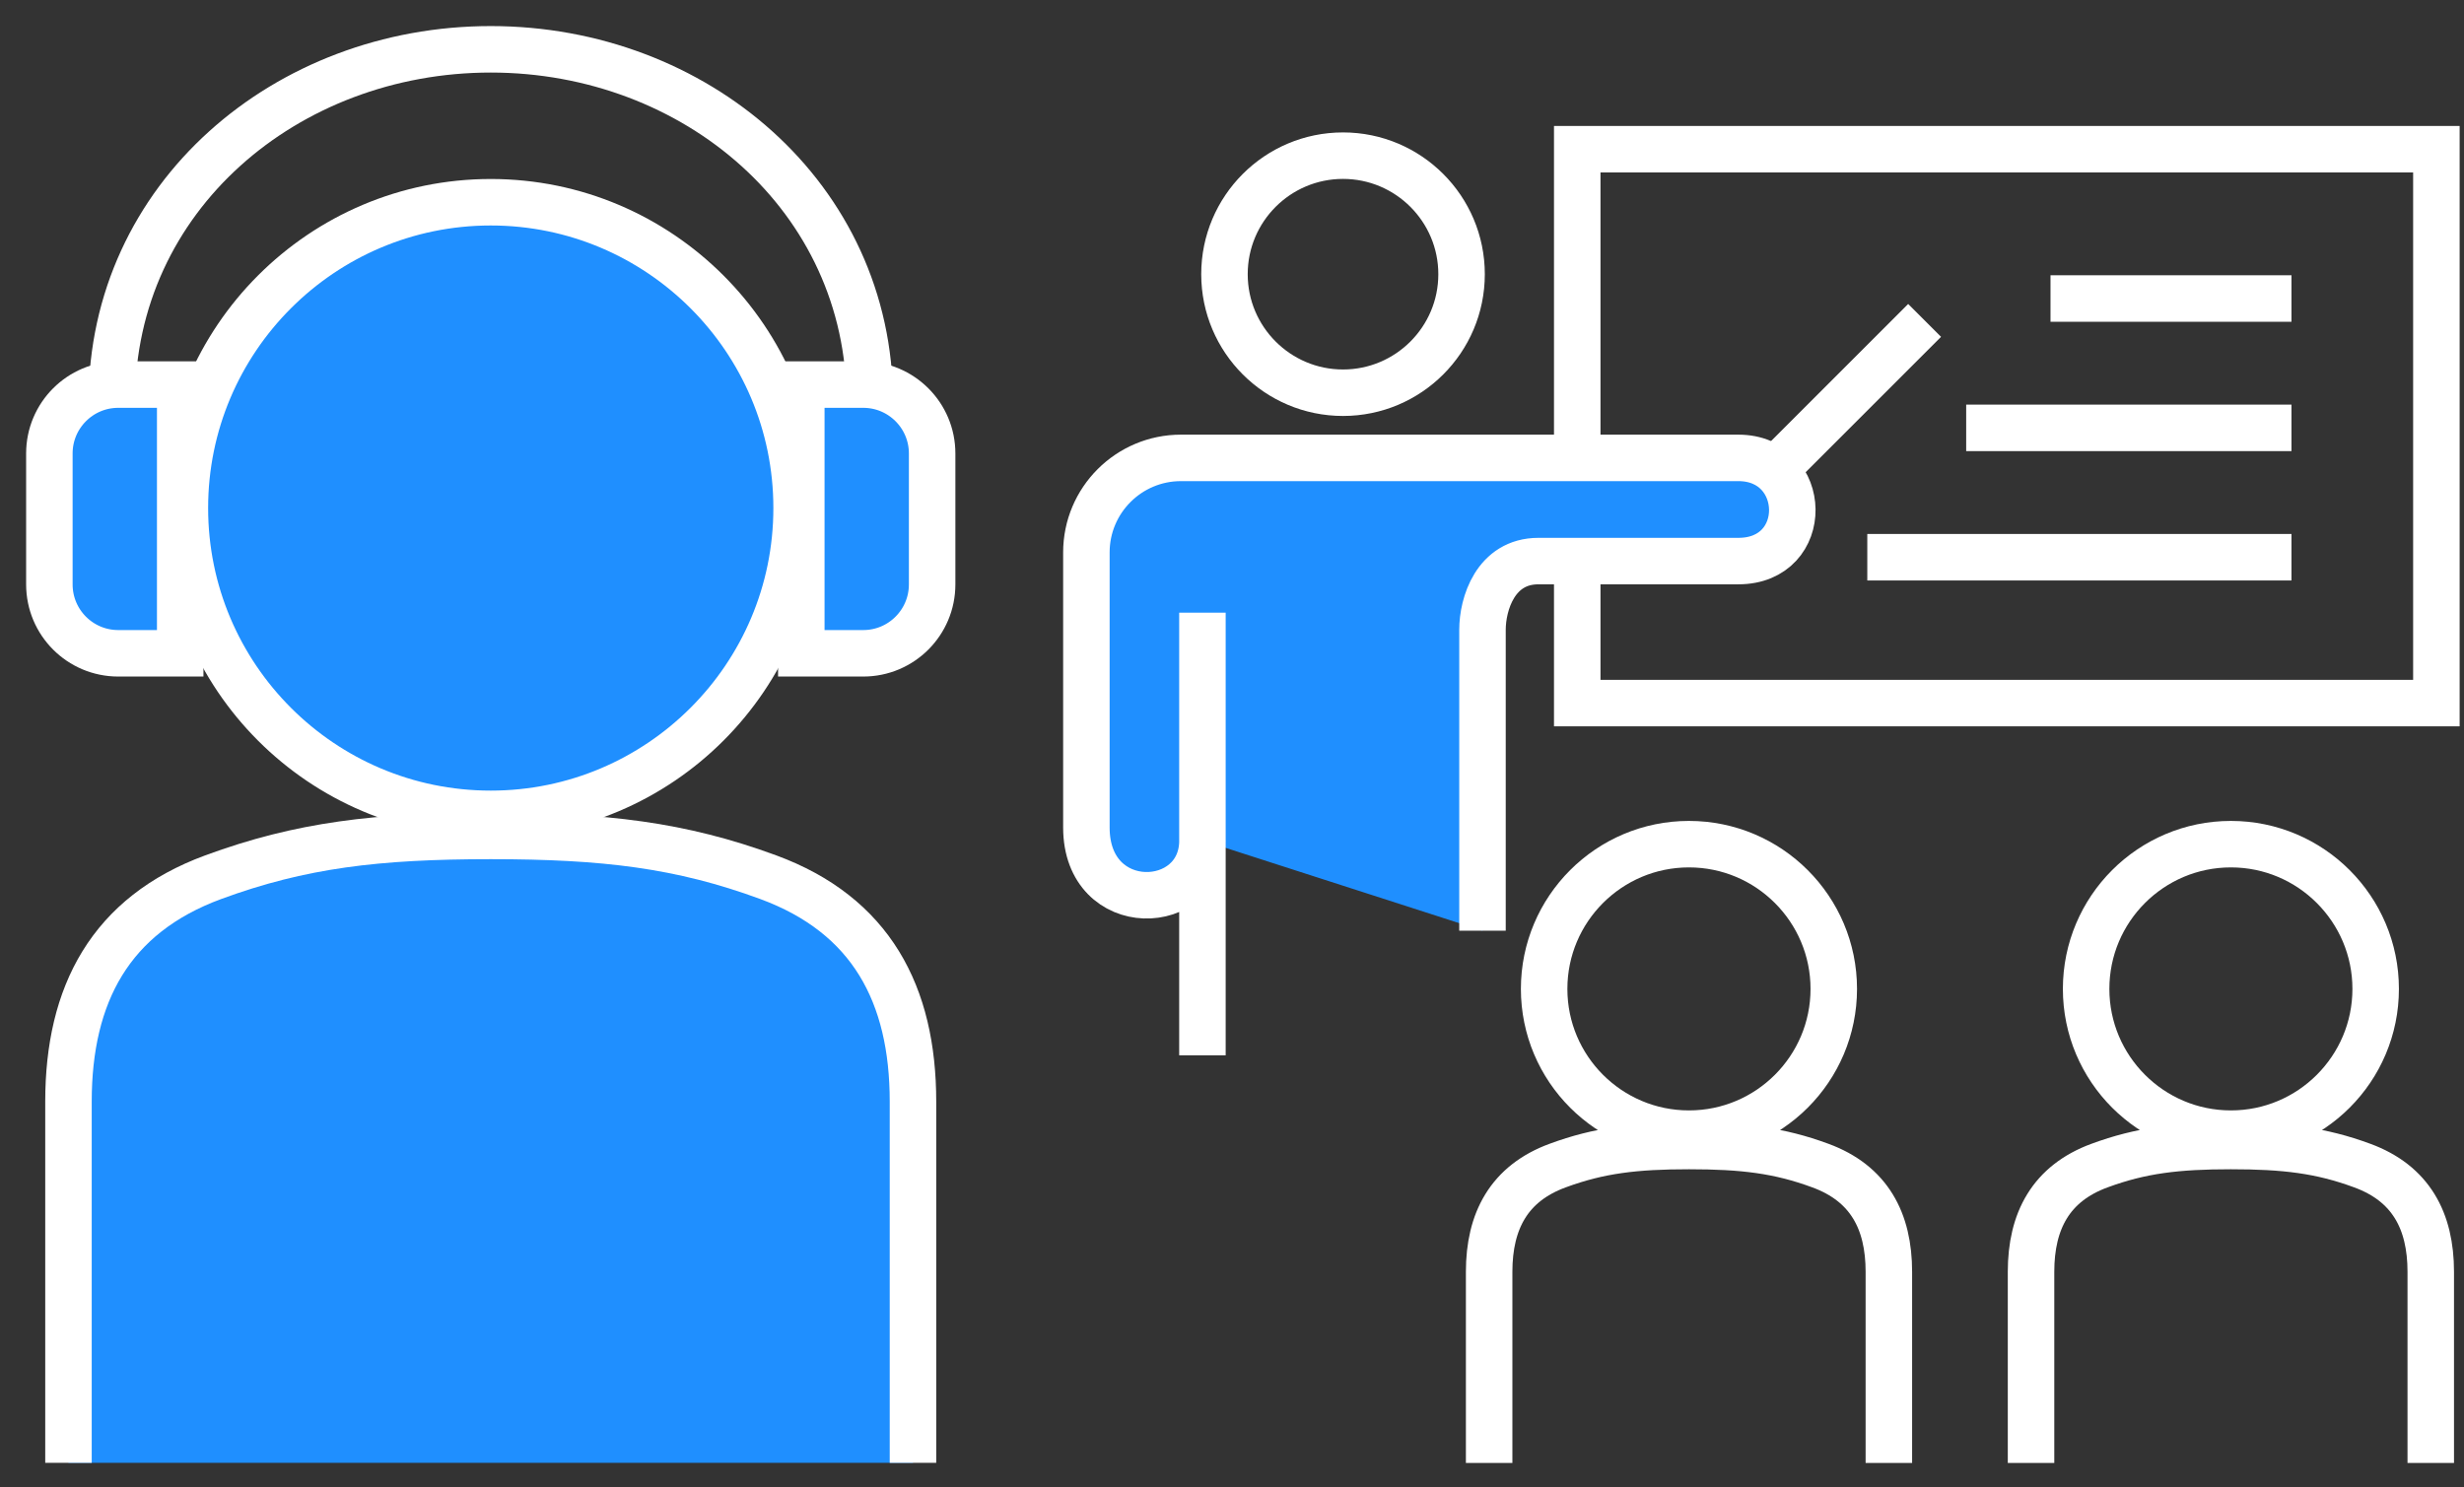
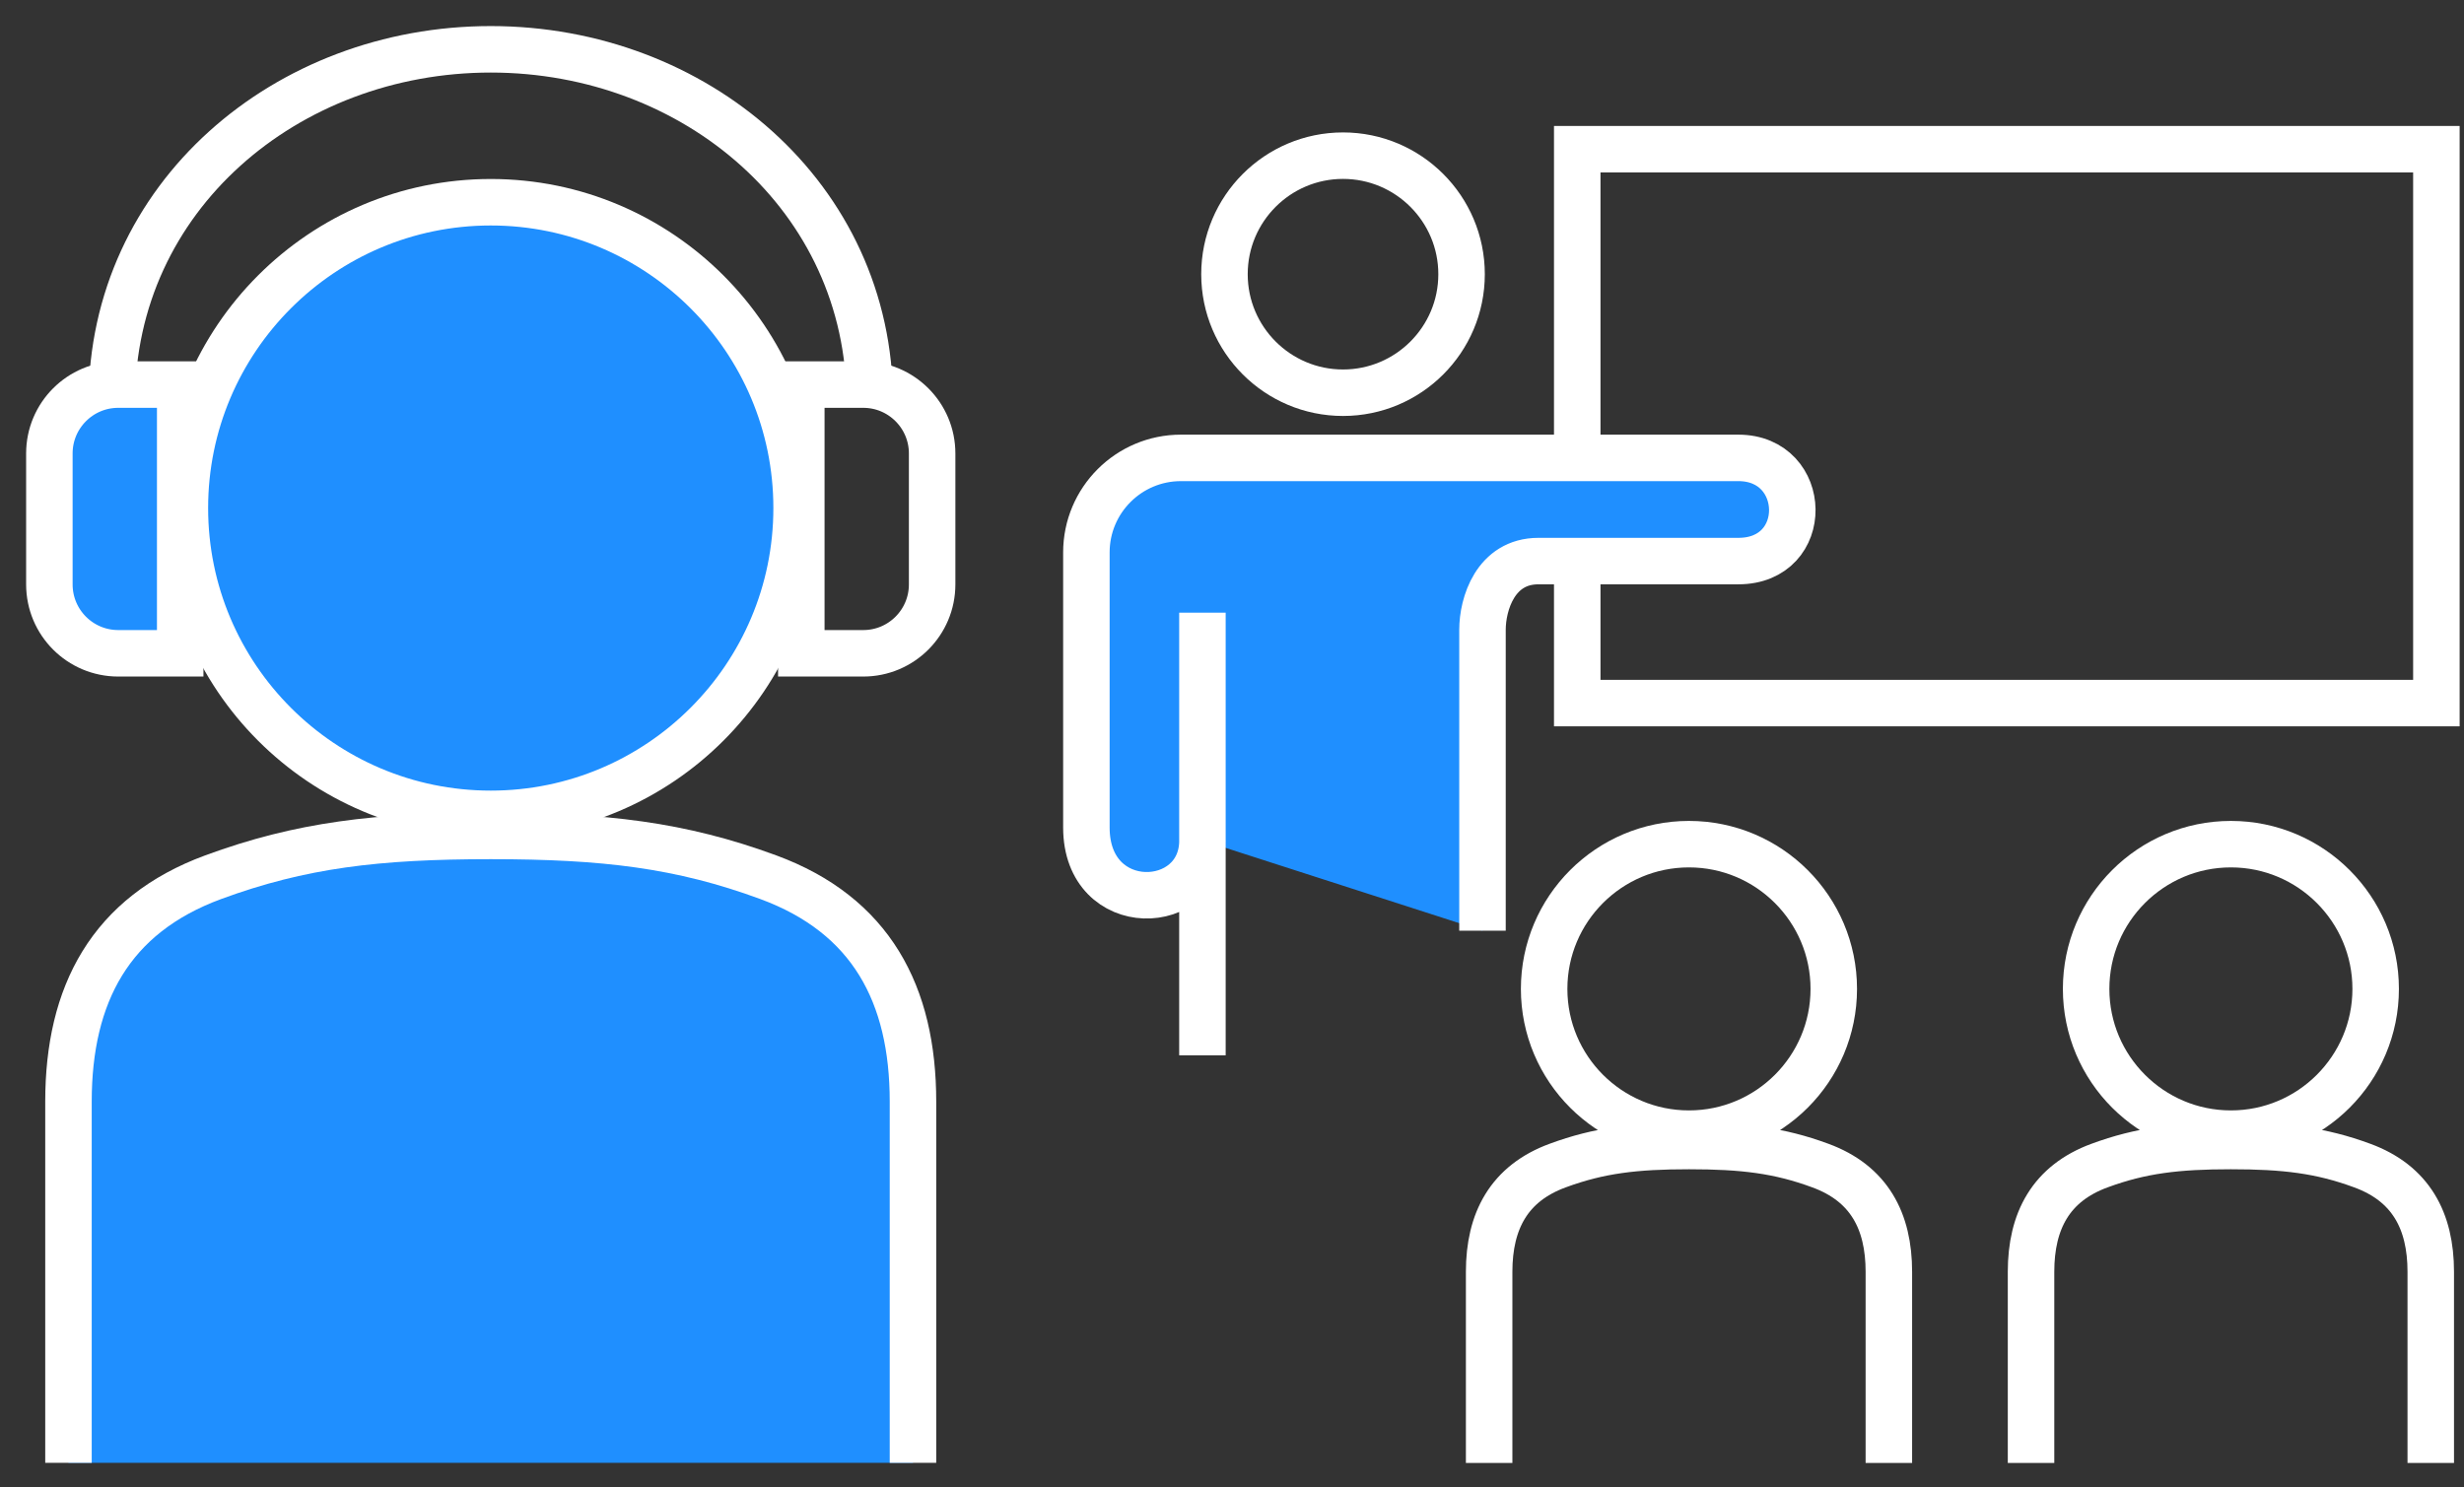
<svg xmlns="http://www.w3.org/2000/svg" height="32" viewBox="0 0 53 32" width="53">
  <rect x="0" y="0" width="53" height="32" fill="#333333" stroke="none" />
  <g fill="none" fill-rule="evenodd" transform="translate(1 1)">
    <path d="m16.135 9.93c0 3.634-2.946 6.579-6.579 6.579s-6.579-2.945-6.579-6.579 2.946-6.579 6.579-6.579 6.579 2.945 6.579 6.579" fill="#1f8fff" />
    <path d="m16.135 9.93c0-3.631-2.948-6.579-6.579-6.579-3.631 0-6.579 2.948-6.579 6.579 0 3.631 2.948 6.579 6.579 6.579 3.631 0 6.579-2.948 6.579-6.579z" stroke="#fff" />
    <path d="m1.405 7.638c0-4.399 3.752-7.577 8.151-7.577s8.153 3.178 8.153 7.577" stroke="#fff" />
    <path d="m18.638 30.471v-7.771c0-2.311-.903-4.014-3.112-4.828-1.885-.694-3.532-.888-5.97-.888-2.439 0-4.086.194-5.971.888-2.209.814-3.112 2.517-3.112 4.828v7.771" fill="#1f8fff" />
    <path d="m18.638 30.471v-7.771c0-2.311-.903-4.014-3.112-4.828-1.885-.694-3.532-.888-5.97-.888-2.439 0-4.086.194-5.971.888-2.209.814-3.112 2.517-3.112 4.828v7.771" stroke="#fff" />
-     <path d="m19.05 8.755c0-.817-.664-1.481-1.481-1.481h-1.333v5.781h1.333c.817 0 1.481-.663 1.481-1.482z" fill="#1f8fff" />
    <path d="m19.05 8.755c0-.817-.664-1.481-1.481-1.481h-1.333v5.781h1.333c.817 0 1.481-.663 1.481-1.482z" stroke="#fff" />
    <path d="m.062 8.755c0-.817.663-1.481 1.481-1.481h1.333v5.781h-1.333c-.818 0-1.481-.663-1.481-1.482z" fill="#1f8fff" />
    <g stroke="#fff">
      <path d="m.062 8.755c0-.817.663-1.481 1.481-1.481h1.333v5.781h-1.333c-.818 0-1.481-.663-1.481-1.482zm38.382 11.52c0-1.718-1.396-3.114-3.115-3.114-1.719 0-3.115 1.395-3.115 3.114 0 1.718 1.395 3.114 3.115 3.114 1.719 0 3.115-1.395 3.115-3.114zm1.185 10.198v-4.112c0-1.094-.427-1.901-1.473-2.285-.892-.33-1.671-.421-2.826-.421-1.154 0-1.933.091-2.826.421-1.045.384-1.473 1.191-1.473 2.285v4.112m19.069-10.198c0-1.718-1.395-3.114-3.114-3.114-1.719 0-3.114 1.395-3.114 3.114 0 1.718 1.395 3.114 3.114 3.114 1.719 0 3.114-1.395 3.114-3.114zm1.185 10.198v-4.112c0-1.094-.427-1.901-1.473-2.285-.892-.33-1.671-.421-2.826-.421-1.154 0-1.933.091-2.826.421-1.046.384-1.473 1.191-1.473 2.285v4.112" />
      <path d="m32.926 14.126h18.48v-11.916h-18.48z" />
-       <path d="m40.398 5.893-3.051 3.051m10.942-3.522h-5.183m5.183 2.783h-6.997m6.997 2.783h-9.124" />
    </g>
    <path d="m30.888 19.022v-6.473c0-.553.278-1.478 1.203-1.478h4.3c1.575 0 1.521-2.22 0-2.22h-11.989c-1.123 0-2.034.911-2.034 2.034v5.918c0 1.942 2.497 1.85 2.497.277" fill="#1f8fff" />
    <path d="m30.888 19.022v-6.473c0-.553.278-1.478 1.203-1.478h4.3c1.575 0 1.521-2.22 0-2.22h-11.989c-1.123 0-2.034.911-2.034 2.034v5.918c0 1.942 2.497 1.85 2.497.277m-.001 4.624v-9.523m5.574-7.282c0-1.407-1.143-2.55-2.55-2.55-1.407 0-2.55 1.142-2.55 2.55 0 1.407 1.143 2.55 2.55 2.55 1.407 0 2.55-1.142 2.55-2.55z" stroke="#fff" />
  </g>
</svg>